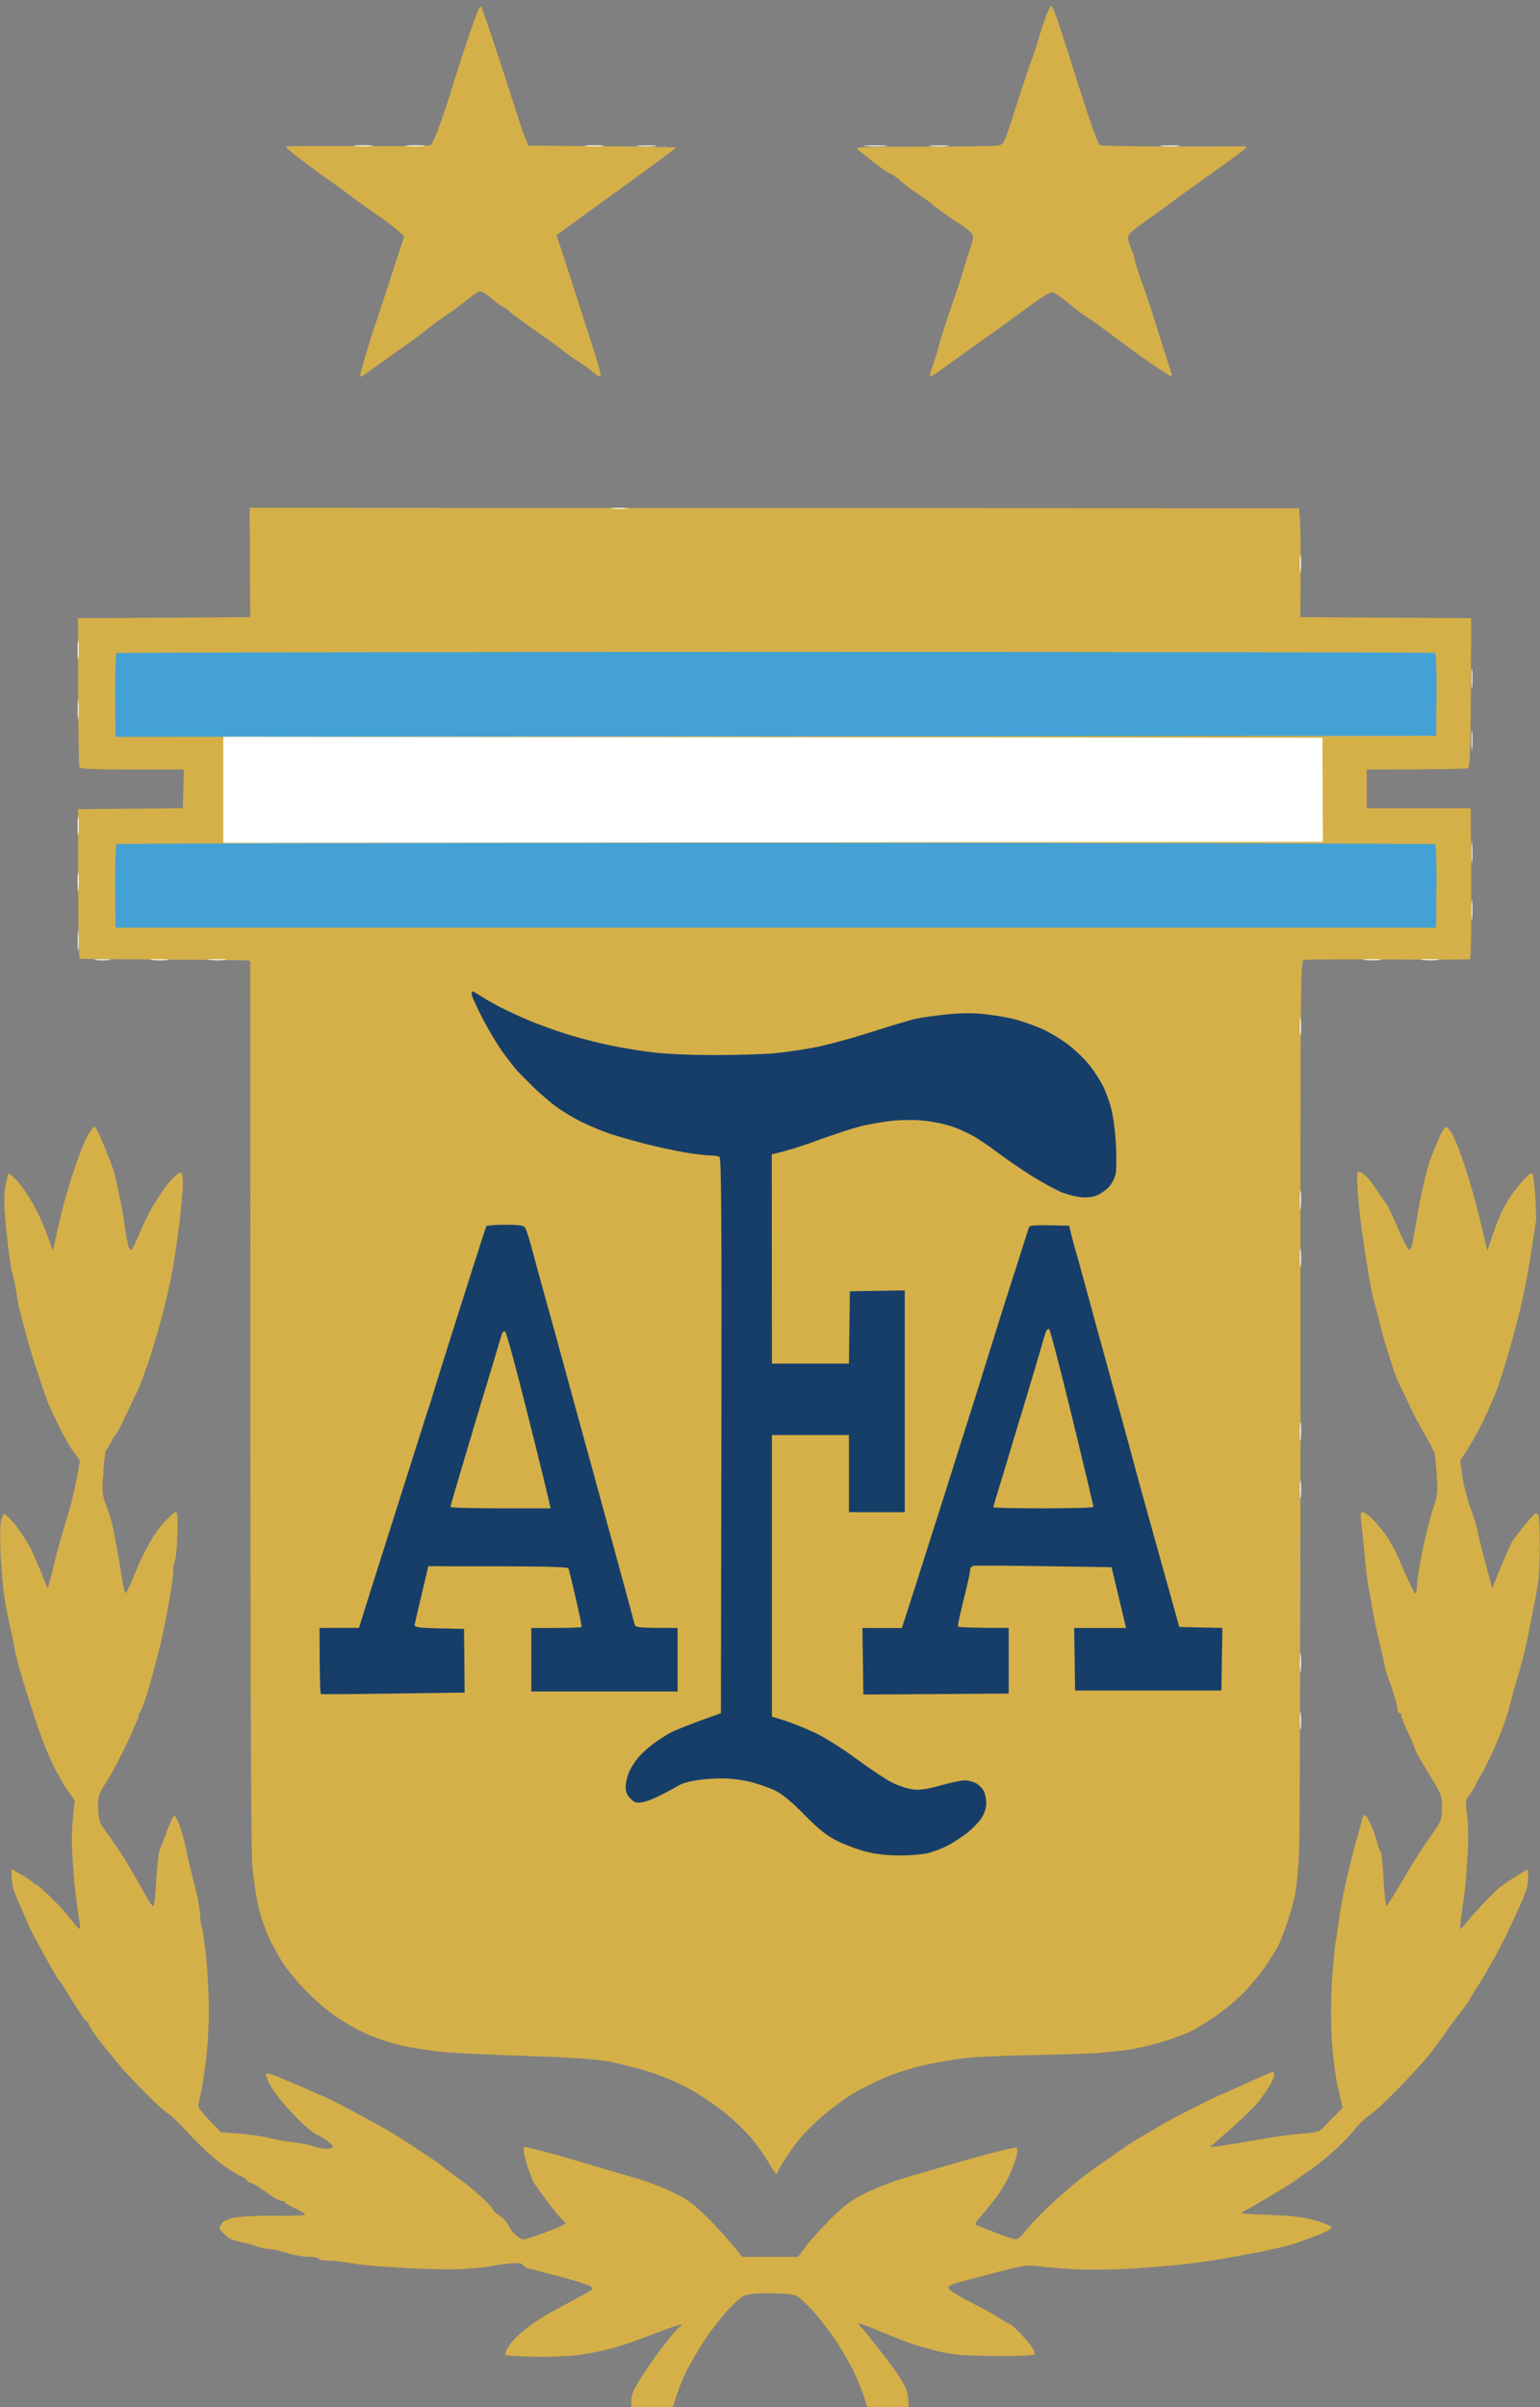
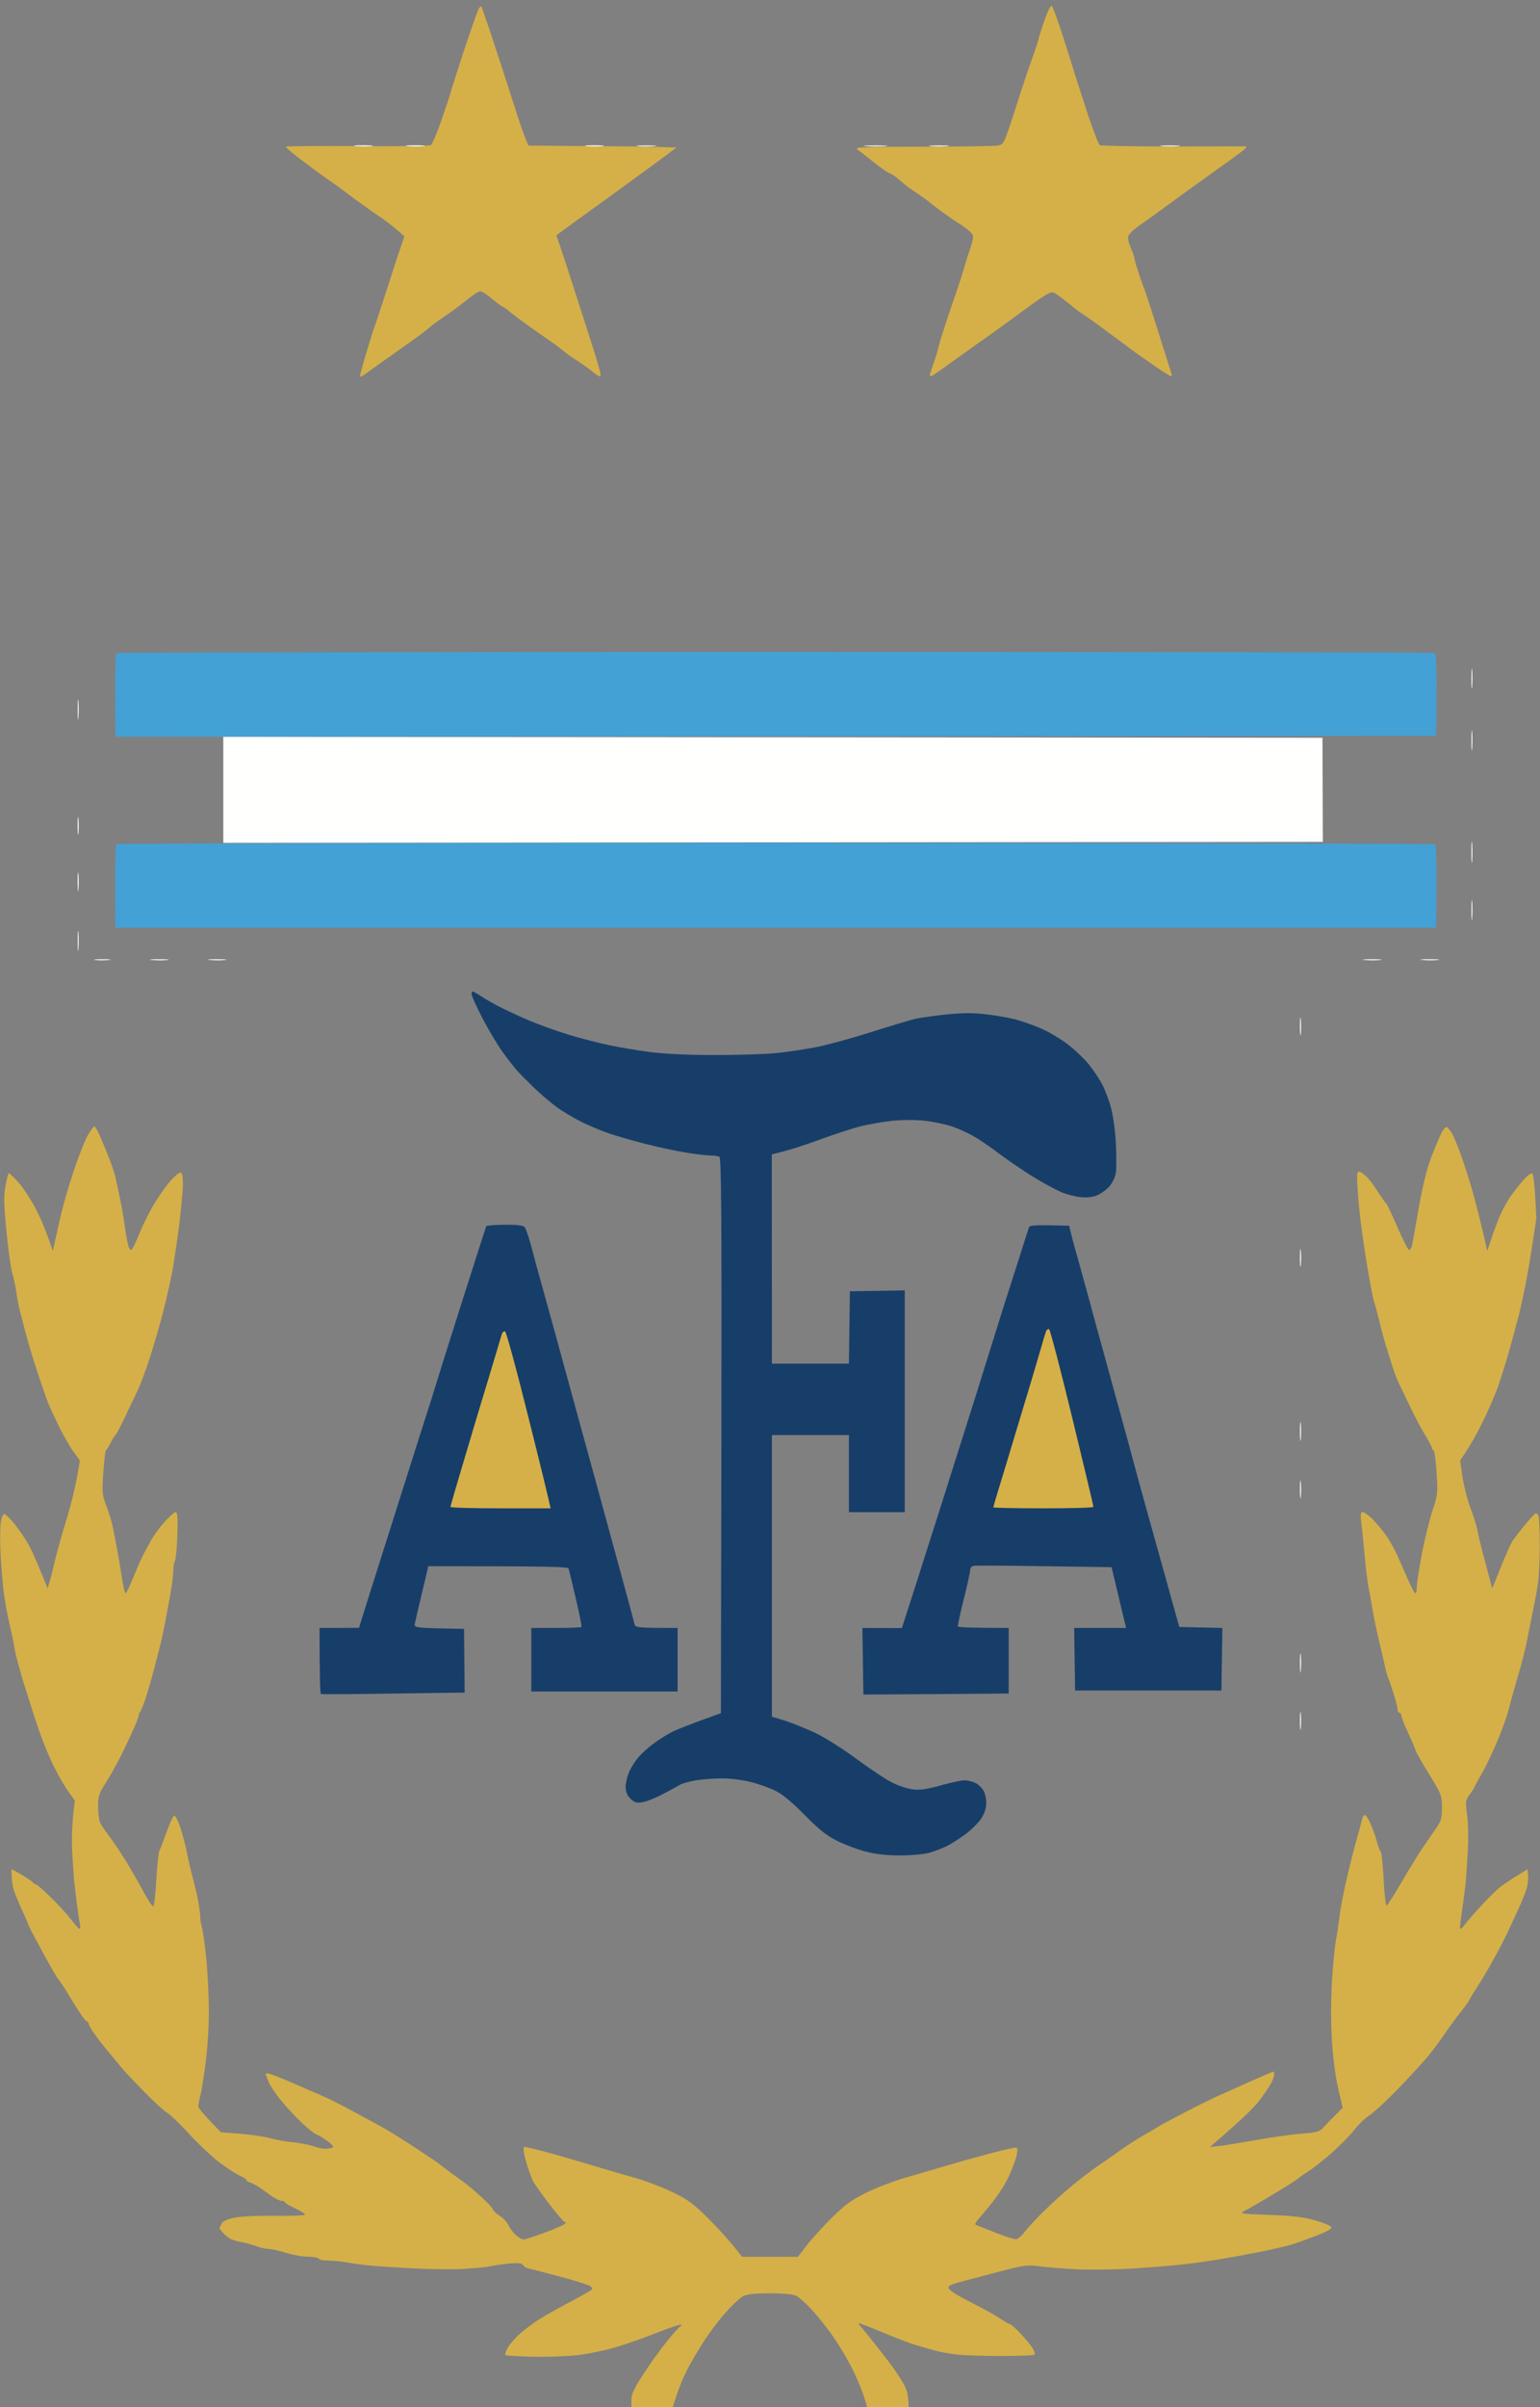
<svg xmlns="http://www.w3.org/2000/svg" viewBox="0 0 128 200" width="128px" height="200px" aria-hidden="true">
  <rect x="0" y="0" width="128" height="200" fill="#808080" stroke="none" />
  <defs>
    <linearGradient class="cerosgradient" data-cerosgradient="true" id="CerosGradient_id90b3a9ff6" gradientUnits="userSpaceOnUse" x1="50%" y1="100%" x2="50%" y2="0%">
      <stop offset="0%" stop-color="#d1d1d1" />
      <stop offset="100%" stop-color="#d1d1d1" />
    </linearGradient>
    <linearGradient />
  </defs>
  <style>
		tspan { white-space:pre }
		.shp0-61fac16ff8cb1{ fill: #d5b048 } 
		.shp1-61fac16ff8cb1{ fill: #fffffe } 
		.shp2-61fac16ff8cb1{ fill: #43a1d5 } 
		.shp3-61fac16ff8cb1{ fill: #173e69 } 
	</style>
  <g>
    <path class="shp0-61fac16ff8cb1" d="M39.75 0.82C39.65 1.03 39.32 1.96 39.01 2.88C38.69 3.81 38.25 5.14 38.03 5.85C37.8 6.55 37.54 7.38 37.46 7.69C37.37 8 37.01 9.08 36.65 10.1C36.3 11.11 35.92 11.99 35.8 12.06C35.69 12.13 32.96 12.17 29.73 12.14C26.51 12.12 23.82 12.14 23.77 12.18C23.71 12.22 24.3 12.73 25.07 13.31C25.85 13.9 26.84 14.62 27.27 14.92C27.71 15.22 28.18 15.55 28.31 15.66C28.45 15.77 29.06 16.22 29.68 16.68C30.3 17.13 31.16 17.74 31.6 18.03C32.04 18.33 32.67 18.81 33 19.1L33.61 19.63C33.14 21 32.62 22.58 32.16 24.04C31.69 25.49 31.25 26.83 31.18 27C31.1 27.18 30.79 28.17 30.48 29.21C30.17 30.24 29.92 31.16 29.92 31.25C29.92 31.34 30.15 31.24 30.44 31.02C30.73 30.81 31.4 30.32 31.95 29.94C32.49 29.56 33.5 28.84 34.19 28.35C34.88 27.86 35.55 27.35 35.68 27.22C35.81 27.09 36.39 26.67 36.96 26.28C37.53 25.9 38.38 25.27 38.84 24.89C39.3 24.51 39.79 24.2 39.92 24.2C40.05 24.2 40.47 24.46 40.84 24.78C41.21 25.1 41.66 25.43 41.84 25.52C42.02 25.61 42.2 25.73 42.24 25.79C42.28 25.84 42.72 26.18 43.2 26.54C43.68 26.9 44.62 27.57 45.28 28.02C45.94 28.47 46.62 28.97 46.8 29.13C46.98 29.3 47.44 29.63 47.84 29.88C48.24 30.13 48.87 30.57 49.24 30.87C49.79 31.31 49.92 31.36 49.92 31.13C49.92 30.98 49.56 29.73 49.12 28.37C48.68 27 47.96 24.76 47.52 23.4C47.08 22.03 46.61 20.61 46.48 20.23L46.24 19.55C47.54 18.6 49.4 17.25 51.2 15.95C53 14.64 54.87 13.28 55.35 12.92L56.22 12.26C55.12 12.2 52.35 12.16 49.37 12.14L43.93 12.1C43.63 11.48 43.24 10.36 42.88 9.21C42.52 8.07 41.75 5.69 41.17 3.93C40.59 2.16 40.07 0.66 40.02 0.57C39.96 0.49 39.84 0.6 39.75 0.82ZM86.83 1.64C86.6 2.28 86.37 3.02 86.31 3.29C86.24 3.55 85.99 4.31 85.75 4.97C85.51 5.63 84.89 7.48 84.38 9.09C83.46 11.93 83.43 12 82.96 12.09C82.7 12.14 79.89 12.18 76.72 12.19C71.58 12.19 70.99 12.22 71.28 12.43C71.46 12.56 71.71 12.76 71.84 12.86C71.98 12.97 72.48 13.37 72.96 13.74C73.45 14.11 73.91 14.42 74 14.43C74.09 14.43 74.41 14.65 74.72 14.92C75.03 15.18 75.35 15.45 75.44 15.52C75.53 15.58 75.96 15.88 76.4 16.18C76.84 16.48 77.24 16.77 77.28 16.82C77.32 16.87 77.76 17.2 78.24 17.56C78.72 17.91 79.37 18.36 79.68 18.55C79.99 18.74 80.4 19.04 80.6 19.22C80.92 19.52 80.94 19.62 80.79 20.15C80.7 20.48 80.58 20.86 80.53 20.99C80.47 21.13 80.3 21.67 80.15 22.2C80 22.72 79.76 23.48 79.62 23.88C79.48 24.27 79.08 25.46 78.72 26.52C78.37 27.58 78.05 28.63 78 28.85C77.96 29.07 77.78 29.66 77.6 30.17C77.42 30.68 77.28 31.13 77.28 31.17C77.28 31.21 77.33 31.25 77.4 31.25C77.47 31.25 78.31 30.67 79.28 29.96C80.25 29.26 81.4 28.44 81.84 28.13C82.28 27.83 83.68 26.82 84.96 25.88C86.9 24.45 87.33 24.19 87.6 24.32C87.78 24.41 88.24 24.74 88.64 25.06C89.04 25.38 89.43 25.7 89.52 25.77C89.61 25.84 89.9 26.04 90.16 26.21C90.42 26.38 91.08 26.84 91.61 27.24C92.14 27.64 92.78 28.11 93.03 28.29C93.28 28.46 93.67 28.76 93.9 28.94C94.13 29.12 94.97 29.72 95.76 30.26C96.55 30.81 97.25 31.26 97.32 31.25C97.39 31.25 97.41 31.16 97.37 31.05C97.33 30.94 96.86 29.44 96.32 27.72C95.78 26.01 95.27 24.42 95.18 24.2C95.09 23.98 94.87 23.37 94.69 22.84C94.51 22.31 94.35 21.77 94.33 21.63C94.31 21.5 94.24 21.25 94.18 21.07C94.11 20.9 93.99 20.59 93.91 20.39C93.83 20.19 93.76 19.89 93.76 19.71C93.76 19.5 94.12 19.14 94.84 18.64C95.43 18.23 96.51 17.45 97.23 16.92C97.95 16.38 99.45 15.3 100.57 14.5C101.69 13.71 102.86 12.86 103.18 12.61C103.65 12.25 103.7 12.17 103.44 12.16C103.26 12.16 100.53 12.16 97.36 12.17C94.19 12.17 91.51 12.12 91.41 12.06C91.31 11.99 90.87 10.86 90.43 9.54C89.99 8.21 89.17 5.64 88.6 3.81C88.03 1.98 87.49 0.48 87.4 0.48C87.31 0.48 87.05 1 86.83 1.64Z" />
    <path class="shp1-61fac16ff8cb1" d="M29.6 12.14C30 12.17 30.57 12.17 30.88 12.14C31.19 12.1 30.86 12.07 30.16 12.07C29.46 12.07 29.2 12.1 29.6 12.14ZM33.92 12.14C34.32 12.17 34.89 12.17 35.2 12.14C35.51 12.1 35.18 12.07 34.48 12.07C33.78 12.07 33.52 12.1 33.92 12.14ZM48.8 12.14C49.2 12.17 49.77 12.17 50.08 12.14C50.39 12.1 50.06 12.07 49.36 12.07C48.66 12.07 48.4 12.1 48.8 12.14ZM53.04 12.14C53.39 12.17 54 12.17 54.4 12.14C54.8 12.1 54.51 12.08 53.76 12.08C53.01 12.08 52.69 12.1 53.04 12.14ZM72 12.14C72.48 12.17 73.2 12.17 73.6 12.14C74 12.1 73.6 12.08 72.72 12.08C71.84 12.08 71.52 12.11 72 12.14ZM77.36 12.14C77.71 12.17 78.32 12.17 78.72 12.14C79.12 12.1 78.83 12.08 78.08 12.08C77.33 12.08 77.01 12.1 77.36 12.14ZM96.56 12.14C96.91 12.17 97.52 12.17 97.92 12.14C98.32 12.1 98.03 12.08 97.28 12.08C96.53 12.08 96.21 12.1 96.56 12.14Z" />
-     <path class="shp0-61fac16ff8cb1" d="M20.78 46.74L20.8 51.28L6.48 51.36C6.49 60.8 6.54 63.63 6.61 63.74C6.69 63.89 7.74 63.94 11 63.94L15.28 63.94L15.2 67.15L6.49 67.23C6.48 77.46 6.54 79.65 6.64 79.67C6.73 79.68 9.57 79.7 12.96 79.72C16.35 79.74 19.5 79.77 19.96 79.78L20.8 79.81C20.8 142.07 20.85 153.66 20.98 155.09C21.08 156.21 21.33 157.82 21.54 158.65C21.75 159.49 22.2 160.72 22.54 161.38C22.88 162.04 23.35 162.87 23.59 163.22C23.82 163.57 24.5 164.4 25.09 165.05C25.68 165.7 26.74 166.67 27.44 167.2C28.14 167.73 29.37 168.47 30.16 168.85C31.03 169.27 32.29 169.7 33.36 169.95C34.33 170.17 36.02 170.43 37.12 170.52C38.22 170.6 41.32 170.74 44 170.83C47.48 170.94 49.36 171.07 50.56 171.28C51.48 171.45 53.07 171.85 54.08 172.18C55.12 172.51 56.56 173.13 57.39 173.6C58.21 174.06 59.46 174.91 60.18 175.48C60.9 176.05 61.92 177.03 62.44 177.64C62.96 178.26 63.61 179.18 63.89 179.69C64.17 180.19 64.45 180.61 64.52 180.61C64.59 180.61 64.64 180.54 64.64 180.45C64.64 180.36 65.06 179.66 65.58 178.89C66.18 177.98 67.02 177.02 67.94 176.19C68.72 175.48 70.01 174.5 70.8 174.01C71.59 173.53 73 172.83 73.92 172.47C74.84 172.11 76.32 171.67 77.2 171.5C78.08 171.32 79.41 171.1 80.16 171C80.91 170.91 83.39 170.8 85.68 170.75C87.97 170.71 90.42 170.63 91.12 170.59C91.82 170.54 93.08 170.4 93.92 170.28C94.76 170.15 96.12 169.82 96.96 169.54C97.8 169.26 98.73 168.91 99.04 168.75C99.35 168.59 100.18 168.09 100.88 167.62C101.58 167.16 102.67 166.26 103.29 165.64C103.91 165.01 104.79 163.96 105.23 163.3C105.67 162.64 106.14 161.88 106.27 161.62C106.4 161.35 106.73 160.49 107.01 159.7C107.28 158.9 107.58 157.78 107.68 157.21C107.78 156.64 107.92 155.12 107.98 153.85C108.04 152.57 108.09 135.39 108.09 115.67C108.08 79.95 108.08 79.82 108.4 79.75C108.58 79.71 111.71 79.7 115.36 79.72C119.01 79.74 122.07 79.73 122.16 79.7C122.26 79.66 122.31 77.45 122.28 73.4L122.24 67.15L113.6 67.15L113.6 63.94C119.99 63.94 121.93 63.88 122.03 63.82C122.17 63.73 122.23 62.1 122.25 57.53L122.28 51.36L108.08 51.28C108.12 45.75 108.1 43.72 108.05 43.19L107.97 42.23L20.75 42.19L20.78 46.74Z" />
-     <path class="shp1-61fac16ff8cb1" d="M50.88 42.26C51.19 42.3 51.73 42.3 52.08 42.26C52.43 42.23 52.18 42.2 51.52 42.2C50.86 42.2 50.57 42.23 50.88 42.26ZM108.05 46.79C108.05 47.46 108.08 47.74 108.12 47.44C108.15 47.13 108.15 46.59 108.12 46.23C108.08 45.88 108.05 46.13 108.05 46.79ZM6.45 54.09C6.46 54.79 6.48 55.04 6.52 54.65C6.55 54.25 6.55 53.67 6.52 53.37C6.48 53.06 6.45 53.38 6.45 54.09Z" />
    <path class="shp2-61fac16ff8cb1" d="M9.68 54.27C9.61 54.33 9.56 55.92 9.57 57.8L9.6 61.22L119.37 61.14C119.43 55.13 119.39 54.31 119.24 54.25C119.13 54.2 94.46 54.17 64.43 54.17C34.39 54.17 9.75 54.21 9.68 54.27Z" />
    <path class="shp1-61fac16ff8cb1" d="M122.3 56.41C122.3 57.16 122.32 57.45 122.36 57.05C122.39 56.65 122.39 56.04 122.36 55.69C122.32 55.34 122.3 55.66 122.3 56.41ZM6.46 58.97C6.46 59.72 6.48 60.01 6.52 59.62C6.55 59.22 6.55 58.61 6.52 58.25C6.48 57.9 6.46 58.23 6.46 58.97ZM122.3 61.54C122.3 62.29 122.32 62.58 122.36 62.18C122.39 61.78 122.39 61.17 122.36 60.82C122.32 60.46 122.3 60.79 122.3 61.54ZM18.56 65.62L18.56 70.03L109.95 69.95L109.92 61.3L18.56 61.22L18.56 65.62ZM6.45 68.59C6.45 69.25 6.48 69.54 6.52 69.23C6.55 68.92 6.55 68.38 6.52 68.03C6.48 67.68 6.45 67.93 6.45 68.59ZM122.3 70.75C122.3 71.55 122.32 71.91 122.36 71.55C122.39 71.2 122.39 70.55 122.36 70.11C122.32 69.67 122.3 69.96 122.3 70.75Z" />
    <path class="shp2-61fac16ff8cb1" d="M9.68 70.14C9.61 70.2 9.56 71.78 9.57 73.66L9.6 77.08L119.36 77.08C119.43 71.55 119.38 70.23 119.28 70.15C119.19 70.09 94.53 70.04 64.47 70.03C34.41 70.03 9.75 70.08 9.68 70.14Z" />
    <path class="shp1-61fac16ff8cb1" d="M6.45 73.32C6.46 74.02 6.48 74.27 6.52 73.88C6.55 73.48 6.55 72.9 6.52 72.6C6.48 72.29 6.45 72.61 6.45 73.32ZM122.3 75.64C122.3 76.39 122.32 76.68 122.36 76.28C122.39 75.89 122.39 75.27 122.36 74.92C122.32 74.57 122.3 74.89 122.3 75.64ZM6.46 78.21C6.46 78.95 6.48 79.24 6.52 78.85C6.55 78.45 6.55 77.84 6.52 77.48C6.48 77.13 6.46 77.46 6.46 78.21ZM7.92 79.76C8.18 79.8 8.69 79.8 9.04 79.76C9.39 79.73 9.18 79.7 8.56 79.7C7.94 79.7 7.66 79.73 7.92 79.76ZM12.64 79.76C13.04 79.8 13.61 79.8 13.92 79.76C14.23 79.73 13.9 79.7 13.2 79.7C12.5 79.7 12.24 79.73 12.64 79.76ZM17.44 79.76C17.84 79.8 18.41 79.8 18.72 79.76C19.03 79.73 18.7 79.7 18 79.7C17.3 79.7 17.04 79.73 17.44 79.76ZM113.44 79.76C113.84 79.8 114.41 79.8 114.72 79.76C115.03 79.73 114.7 79.7 114 79.7C113.3 79.7 113.04 79.73 113.44 79.76ZM118.24 79.76C118.64 79.8 119.21 79.8 119.52 79.76C119.83 79.73 119.5 79.7 118.8 79.7C118.1 79.7 117.84 79.73 118.24 79.76Z" />
    <path class="shp3-61fac16ff8cb1" d="M39.2 82.61C39.2 82.74 39.6 83.63 40.09 84.58C40.58 85.52 41.32 86.77 41.73 87.34C42.14 87.91 42.69 88.62 42.95 88.92C43.22 89.22 43.86 89.87 44.37 90.36C44.89 90.86 45.72 91.57 46.21 91.94C46.71 92.31 47.66 92.88 48.32 93.21C48.98 93.53 50.02 93.97 50.64 94.18C51.26 94.39 52.59 94.77 53.6 95.03C54.61 95.29 56.09 95.61 56.88 95.74C57.67 95.88 58.61 95.99 58.96 96C59.31 96 59.69 96.05 59.8 96.12C59.95 96.21 59.99 101.16 59.96 119.29L59.92 142.34C57.32 143.27 56.24 143.7 55.84 143.91C55.44 144.11 54.76 144.54 54.32 144.87C53.88 145.19 53.31 145.71 53.06 146.01C52.8 146.31 52.46 146.84 52.3 147.2C52.14 147.55 52.01 148.11 52 148.44C52 148.87 52.11 149.15 52.4 149.44C52.73 149.77 52.9 149.82 53.4 149.74C53.73 149.69 54.5 149.38 55.1 149.06C55.71 148.74 56.36 148.39 56.54 148.28C56.73 148.17 57.31 148.01 57.84 147.92C58.37 147.83 59.34 147.76 60 147.76C60.66 147.75 61.74 147.89 62.4 148.06C63.06 148.22 64 148.56 64.48 148.8C65.06 149.09 65.88 149.78 66.88 150.8C68.04 151.98 68.67 152.49 69.56 152.94C70.2 153.26 71.28 153.67 71.96 153.84C72.79 154.06 73.73 154.16 74.8 154.16C75.68 154.16 76.76 154.07 77.2 153.95C77.64 153.83 78.32 153.57 78.72 153.37C79.12 153.16 79.8 152.73 80.24 152.4C80.68 152.08 81.24 151.53 81.49 151.19C81.78 150.78 81.95 150.33 81.97 149.9C81.99 149.54 81.89 149.05 81.76 148.8C81.63 148.56 81.32 148.26 81.08 148.14C80.84 148.02 80.42 147.92 80.16 147.92C79.9 147.92 79.01 148.11 78.2 148.34C77.13 148.64 76.5 148.74 75.92 148.68C75.48 148.63 74.69 148.38 74.16 148.11C73.63 147.85 72.3 146.96 71.2 146.15C70.08 145.32 68.57 144.36 67.76 143.98C66.97 143.61 65.83 143.15 65.24 142.96L64.16 142.63L64.16 119.23L70.56 119.23L70.56 125.64L75.2 125.64L75.2 107.21L70.64 107.29L70.56 113.3L64.16 113.3L64.15 95.91C65.58 95.58 66.95 95.12 68.12 94.69C69.29 94.26 70.8 93.77 71.48 93.59C72.16 93.42 73.37 93.21 74.16 93.12C75.02 93.04 76.12 93.03 76.88 93.12C77.58 93.2 78.59 93.41 79.12 93.59C79.65 93.77 80.44 94.13 80.88 94.38C81.32 94.62 82.26 95.26 82.96 95.79C83.66 96.32 84.92 97.18 85.76 97.71C86.6 98.23 87.68 98.82 88.16 99.03C88.64 99.23 89.4 99.43 89.84 99.47C90.34 99.52 90.85 99.46 91.2 99.31C91.51 99.18 91.96 98.85 92.2 98.58C92.44 98.3 92.69 97.81 92.74 97.48C92.8 97.15 92.8 96.05 92.75 95.03C92.7 94.02 92.52 92.68 92.35 92.07C92.19 91.45 91.86 90.58 91.63 90.14C91.41 89.7 90.91 88.95 90.52 88.46C90.14 87.98 89.32 87.2 88.71 86.74C88.1 86.28 87.1 85.69 86.48 85.43C85.86 85.17 84.93 84.84 84.4 84.7C83.87 84.56 82.79 84.37 82 84.28C80.95 84.15 80.06 84.15 78.72 84.28C77.71 84.38 76.48 84.56 76 84.67C75.52 84.79 73.86 85.29 72.32 85.78C70.78 86.27 68.76 86.82 67.84 87C66.92 87.18 65.4 87.41 64.48 87.5C63.56 87.59 61.27 87.66 59.4 87.66C57.32 87.66 55.27 87.57 54.12 87.42C53.09 87.29 51.52 87.03 50.64 86.84C49.76 86.66 48.21 86.26 47.2 85.95C46.19 85.64 44.6 85.07 43.68 84.66C42.76 84.26 41.6 83.71 41.12 83.44C40.64 83.18 40.04 82.82 39.8 82.66C39.56 82.5 39.32 82.37 39.28 82.37C39.24 82.37 39.2 82.48 39.2 82.61Z" />
    <path class="shp1-61fac16ff8cb1" d="M108.05 85.26C108.05 85.92 108.08 86.21 108.12 85.9C108.15 85.59 108.15 85.05 108.12 84.7C108.08 84.34 108.05 84.6 108.05 85.26Z" />
    <path class="shp0-61fac16ff8cb1" d="M7.33 94.27C7.1 94.65 6.57 95.96 6.16 97.2C5.74 98.43 5.27 100.05 5.1 100.8C4.92 101.55 4.7 102.56 4.59 103.04L4.39 103.93C3.81 102.19 3.31 101.06 2.9 100.3C2.49 99.54 1.85 98.58 1.48 98.18C1.11 97.77 0.76 97.45 0.72 97.48C0.68 97.5 0.56 97.98 0.45 98.56C0.3 99.4 0.32 100.12 0.54 102.32C0.68 103.82 0.9 105.37 1.02 105.77C1.14 106.17 1.29 106.89 1.36 107.37C1.42 107.86 1.58 108.65 1.71 109.13C1.83 109.62 2.07 110.52 2.24 111.14C2.4 111.75 2.82 113.13 3.17 114.18C3.52 115.24 3.9 116.32 4.01 116.59C4.11 116.85 4.52 117.72 4.9 118.51C5.29 119.3 5.84 120.26 6.12 120.64L6.64 121.34C6.33 123.37 5.92 124.97 5.54 126.2C5.16 127.44 4.72 128.99 4.57 129.65C4.42 130.31 4.22 131.1 4.13 131.41L3.96 131.97C3.16 129.98 2.72 129 2.47 128.51C2.21 128.02 1.68 127.21 1.28 126.71C0.88 126.21 0.47 125.8 0.36 125.8C0.24 125.8 0.12 126.11 0.06 126.56C0 126.98 0 128.15 0.05 129.17C0.11 130.18 0.22 131.59 0.31 132.29C0.4 133 0.62 134.22 0.81 135.02C1 135.81 1.18 136.71 1.22 137.02C1.26 137.33 1.58 138.55 1.94 139.74C2.31 140.93 2.88 142.72 3.22 143.71C3.56 144.7 4.14 146.11 4.51 146.83C4.87 147.56 5.41 148.48 5.7 148.88L6.22 149.6C5.97 151.46 5.95 152.83 6 153.85C6.06 154.86 6.13 156.01 6.18 156.41C6.22 156.81 6.33 157.67 6.41 158.33C6.5 158.99 6.6 159.7 6.65 159.9C6.69 160.09 6.67 160.25 6.6 160.25C6.53 160.25 6.23 159.91 5.92 159.5C5.61 159.09 4.86 158.26 4.24 157.66C3.62 157.06 3.07 156.57 3 156.57C2.93 156.57 2.79 156.48 2.68 156.36C2.57 156.25 2.14 155.96 1.72 155.72L0.96 155.29C0.95 156.22 1.05 156.78 1.18 157.13C1.3 157.48 1.62 158.26 1.9 158.85C2.17 159.45 2.4 159.97 2.4 160.02C2.4 160.06 2.92 161.05 3.56 162.22C4.19 163.39 4.79 164.42 4.89 164.5C4.99 164.59 5.51 165.4 6.05 166.31C6.6 167.21 7.11 167.95 7.2 167.95C7.29 167.95 7.36 168.04 7.37 168.15C7.37 168.26 7.64 168.71 7.97 169.15C8.29 169.59 8.83 170.27 9.17 170.67C9.5 171.07 9.92 171.57 10.1 171.79C10.28 172.02 11.12 172.91 11.97 173.78C12.82 174.65 13.7 175.45 13.92 175.56C14.14 175.68 14.97 176.47 15.76 177.34C16.55 178.2 17.7 179.27 18.32 179.73C18.94 180.19 19.68 180.66 19.97 180.78C20.26 180.91 20.49 181.06 20.49 181.13C20.48 181.2 20.61 181.29 20.76 181.33C20.91 181.38 21.18 181.51 21.36 181.61C21.54 181.72 22 182.05 22.4 182.34C22.8 182.63 23.25 182.86 23.4 182.86C23.55 182.85 23.68 182.91 23.68 182.97C23.67 183.04 24.07 183.27 24.55 183.49C25.03 183.71 25.39 183.95 25.35 184.01C25.31 184.08 24.18 184.12 22.84 184.1C21.42 184.08 20.02 184.15 19.48 184.26C18.85 184.4 18.51 184.55 18.4 184.78C18.31 184.95 18.24 185.11 18.24 185.14C18.23 185.16 18.36 185.32 18.52 185.5C18.67 185.67 18.95 185.9 19.12 186C19.3 186.1 19.73 186.23 20.08 186.29C20.43 186.35 20.99 186.51 21.32 186.63C21.65 186.76 22.12 186.86 22.36 186.86C22.6 186.86 23.25 187.01 23.8 187.18C24.35 187.36 25.16 187.5 25.6 187.5C26.04 187.5 26.44 187.57 26.48 187.66C26.52 187.75 26.87 187.82 27.24 187.82C27.61 187.82 28.32 187.89 28.8 187.97C29.28 188.06 30.08 188.17 30.56 188.22C31.04 188.27 32.74 188.38 34.32 188.47C35.9 188.55 37.85 188.57 38.64 188.51C39.43 188.45 40.15 188.39 40.24 188.38C40.33 188.37 40.65 188.31 40.96 188.25C41.27 188.19 41.93 188.1 42.44 188.06C43.11 188 43.39 188.04 43.48 188.2C43.55 188.32 43.78 188.45 44 188.5C44.22 188.54 45.41 188.85 46.64 189.18C47.87 189.51 48.97 189.86 49.09 189.96C49.2 190.06 49.24 190.19 49.17 190.25C49.1 190.31 48.72 190.53 48.32 190.75C47.92 190.97 47.13 191.4 46.56 191.7C45.99 192 45.2 192.46 44.8 192.71C44.4 192.96 43.73 193.46 43.31 193.82C42.88 194.18 42.4 194.72 42.22 195.03C42.05 195.34 41.95 195.63 42.01 195.67C42.06 195.72 43.09 195.78 44.29 195.81C45.5 195.84 47.2 195.77 48.08 195.67C48.96 195.56 50.36 195.27 51.2 195.02C52.04 194.77 53.6 194.21 54.67 193.79C55.75 193.37 56.63 193.08 56.63 193.15C56.64 193.22 56.58 193.29 56.52 193.31C56.45 193.33 55.95 193.89 55.42 194.55C54.88 195.21 54 196.44 53.46 197.28C52.7 198.45 52.48 198.93 52.48 199.4L52.48 200L55.92 200C56.35 198.57 56.75 197.62 57.08 196.96C57.42 196.29 58.1 195.14 58.59 194.39C59.09 193.64 59.91 192.57 60.43 192.01C60.94 191.44 61.56 190.88 61.8 190.76C62.09 190.62 62.83 190.54 64 190.54C65.17 190.54 65.91 190.62 66.2 190.76C66.44 190.88 67.06 191.44 67.57 192.01C68.08 192.57 68.92 193.64 69.42 194.39C69.93 195.14 70.64 196.37 70.99 197.12C71.34 197.86 71.73 198.82 71.85 199.24L72.08 200L75.52 200C75.52 199.13 75.39 198.61 75.22 198.28C75.06 197.95 74.64 197.29 74.3 196.81C73.96 196.34 73.27 195.44 72.77 194.81C72.27 194.18 71.75 193.54 71.61 193.39C71.47 193.24 71.36 193.07 71.36 193.03C71.36 192.98 72.24 193.32 73.32 193.77C74.4 194.23 75.64 194.7 76.08 194.83C76.52 194.96 77.24 195.16 77.68 195.29C78.12 195.41 78.95 195.57 79.52 195.63C80.09 195.7 81.76 195.75 83.23 195.75C84.69 195.75 85.94 195.7 85.99 195.63C86.04 195.57 85.96 195.31 85.81 195.07C85.66 194.83 85.21 194.29 84.81 193.87C84.41 193.45 84.03 193.11 83.96 193.11C83.89 193.11 83.5 192.88 83.08 192.61C82.66 192.33 81.67 191.78 80.88 191.39C80.09 190.99 79.28 190.53 79.08 190.36C78.81 190.14 78.77 190.03 78.92 189.92C79.03 189.83 79.41 189.7 79.76 189.61C80.11 189.52 80.83 189.33 81.36 189.19C81.89 189.04 83 188.75 83.84 188.54C85.14 188.21 85.51 188.17 86.4 188.3C86.97 188.38 88.38 188.49 89.52 188.55C90.66 188.6 92.75 188.57 94.16 188.48C95.57 188.39 97.4 188.24 98.24 188.15C99.08 188.06 100.44 187.87 101.28 187.73C102.12 187.59 103.66 187.31 104.72 187.1C105.78 186.89 106.96 186.61 107.36 186.49C107.76 186.37 108.67 186.04 109.4 185.76C110.21 185.45 110.7 185.18 110.67 185.06C110.64 184.95 110.04 184.69 109.35 184.49C108.37 184.21 107.5 184.1 105.52 184.03C103.02 183.93 102.97 183.92 103.48 183.67C103.77 183.53 104.85 182.91 105.87 182.29C106.9 181.67 107.81 181.09 107.91 181C108 180.9 108.39 180.63 108.76 180.4C109.13 180.16 110 179.48 110.68 178.88C111.36 178.28 112.21 177.42 112.56 176.97C112.91 176.52 113.49 175.96 113.84 175.74C114.19 175.51 115.2 174.58 116.08 173.68C116.96 172.77 118.05 171.6 118.5 171.07C118.95 170.54 119.55 169.75 119.85 169.31C120.15 168.87 120.66 168.15 120.99 167.71C121.33 167.27 121.69 166.8 121.8 166.67C121.9 166.53 122.07 166.28 122.16 166.11C122.25 165.93 122.58 165.39 122.9 164.9C123.21 164.42 123.83 163.37 124.26 162.58C124.69 161.79 125.12 160.96 125.22 160.74C125.32 160.52 125.69 159.72 126.04 158.97C126.39 158.23 126.77 157.32 126.87 156.97C126.98 156.62 127.04 156.1 127.01 155.82L126.96 155.31C125.44 156.23 124.75 156.71 124.46 156.98C124.16 157.25 123.52 157.9 123.04 158.42C122.55 158.95 121.99 159.59 121.79 159.86C121.6 160.12 121.4 160.3 121.37 160.26C121.33 160.21 121.4 159.53 121.52 158.73C121.64 157.94 121.78 156.9 121.82 156.41C121.87 155.93 121.95 154.74 122 153.77C122.06 152.8 122.03 151.46 121.94 150.8C121.79 149.65 121.8 149.58 122.17 149.08C122.38 148.79 122.56 148.52 122.56 148.48C122.56 148.43 122.86 147.87 123.23 147.24C123.59 146.6 124.21 145.28 124.6 144.31C124.99 143.34 125.36 142.26 125.43 141.91C125.51 141.55 125.82 140.44 126.12 139.42C126.43 138.41 126.8 136.97 126.94 136.22C127.09 135.47 127.32 134.31 127.45 133.65C127.59 132.99 127.76 132.06 127.83 131.57C127.91 131.09 127.97 129.68 127.98 128.45C127.98 127.21 127.93 126.08 127.87 125.93C127.81 125.78 127.68 125.7 127.58 125.77C127.49 125.83 127.09 126.28 126.69 126.76C126.3 127.25 125.86 127.82 125.71 128.04C125.57 128.27 125.13 129.24 124.74 130.21L124.03 131.97C123.76 130.98 123.51 130.04 123.3 129.25C123.09 128.45 122.86 127.52 122.8 127.16C122.74 126.81 122.48 125.98 122.23 125.32C121.97 124.66 121.68 123.49 121.56 122.73L121.36 121.34C122.13 120.26 122.76 119.12 123.25 118.11C123.75 117.1 124.34 115.73 124.56 115.06C124.79 114.4 125.18 113.14 125.43 112.26C125.68 111.38 126.03 110.08 126.21 109.38C126.39 108.67 126.66 107.44 126.81 106.65C126.96 105.86 127.15 104.81 127.22 104.33C127.3 103.84 127.43 102.98 127.52 102.4C127.61 101.83 127.69 101.29 127.69 101.2C127.69 101.11 127.65 100.28 127.6 99.36C127.55 98.43 127.44 97.6 127.37 97.52C127.28 97.42 127 97.62 126.61 98.05C126.28 98.44 125.79 99.05 125.54 99.42C125.29 99.78 124.93 100.44 124.73 100.88C124.53 101.32 124.2 102.19 124 102.8L123.62 103.93C123.08 101.57 122.7 100.09 122.43 99.12C122.16 98.15 121.71 96.74 121.44 95.99C121.17 95.24 120.83 94.42 120.68 94.16C120.52 93.91 120.33 93.67 120.24 93.64C120.15 93.61 119.95 93.85 119.78 94.19C119.62 94.52 119.25 95.4 118.96 96.15C118.62 97.03 118.25 98.52 117.93 100.32C117.66 101.86 117.4 103.29 117.36 103.49C117.31 103.68 117.21 103.85 117.12 103.85C117.03 103.85 116.6 103 116.15 101.96C115.7 100.93 115.29 100.04 115.22 100C115.16 99.96 114.88 99.56 114.59 99.12C114.31 98.68 113.92 98.13 113.72 97.91C113.52 97.69 113.23 97.45 113.08 97.39C112.84 97.29 112.8 97.37 112.8 97.88C112.8 98.21 112.87 99.29 112.96 100.28C113.05 101.27 113.34 103.38 113.6 104.97C113.86 106.55 114.14 108.01 114.22 108.21C114.3 108.41 114.48 109.08 114.63 109.7C114.77 110.31 115.03 111.29 115.21 111.86C115.39 112.43 115.65 113.26 115.79 113.7C115.93 114.14 116.17 114.76 116.33 115.06C116.49 115.37 116.89 116.2 117.22 116.91C117.55 117.61 118.09 118.64 118.43 119.19C118.76 119.74 119.04 120.26 119.04 120.35C119.04 120.44 119.09 120.51 119.16 120.51C119.23 120.51 119.34 121.32 119.4 122.31C119.52 124.05 119.51 124.17 119.05 125.56C118.79 126.35 118.39 127.98 118.17 129.17C117.95 130.36 117.76 131.56 117.76 131.85C117.76 132.14 117.71 132.37 117.64 132.38C117.57 132.38 117.28 131.82 116.98 131.14C116.68 130.45 116.29 129.56 116.11 129.17C115.93 128.77 115.57 128.12 115.31 127.72C115.05 127.33 114.54 126.7 114.18 126.32C113.82 125.94 113.41 125.64 113.28 125.64C113.08 125.64 113.06 125.8 113.16 126.64C113.23 127.19 113.35 128.44 113.44 129.41C113.53 130.38 113.67 131.49 113.75 131.89C113.83 132.29 113.98 133.12 114.08 133.73C114.18 134.35 114.45 135.61 114.67 136.54C114.89 137.46 115.11 138.4 115.15 138.62C115.19 138.84 115.29 139.17 115.36 139.34C115.43 139.52 115.65 140.13 115.83 140.71C116.01 141.28 116.16 141.87 116.16 142.03C116.16 142.18 116.23 142.31 116.32 142.31C116.41 142.31 116.48 142.42 116.48 142.55C116.48 142.68 116.73 143.31 117.03 143.95C117.33 144.59 117.61 145.26 117.66 145.43C117.71 145.61 118.23 146.51 118.8 147.44C119.8 149.05 119.84 149.16 119.85 150.16C119.85 151.09 119.79 151.29 119.3 152C118.99 152.44 118.5 153.17 118.19 153.61C117.89 154.05 117.13 155.29 116.5 156.37C115.87 157.45 115.31 158.33 115.24 158.33C115.17 158.33 115.07 157.34 115 156.13C114.94 154.92 114.83 153.89 114.76 153.85C114.69 153.8 114.55 153.44 114.45 153.04C114.35 152.65 114.11 151.98 113.93 151.56C113.75 151.14 113.53 150.8 113.44 150.8C113.35 150.8 113.24 151 113.19 151.24C113.14 151.48 112.96 152.15 112.79 152.72C112.62 153.3 112.26 154.7 111.99 155.85C111.72 157 111.42 158.51 111.34 159.21C111.25 159.92 111.11 160.86 111.02 161.3C110.94 161.74 110.8 163.22 110.71 164.58C110.62 166.13 110.61 167.98 110.7 169.47C110.79 170.95 110.99 172.5 111.22 173.5L111.6 175.12C110.61 176.11 110.17 176.57 109.98 176.78C109.69 177.11 109.45 177.18 108.14 177.28C107.32 177.34 105.6 177.59 104.32 177.82C103.04 178.05 101.68 178.27 101.28 178.31L100.56 178.39C101.18 177.85 101.58 177.51 101.84 177.28C102.1 177.05 102.75 176.47 103.28 175.98C103.81 175.5 104.46 174.82 104.72 174.47C104.98 174.12 105.36 173.58 105.55 173.26C105.74 172.94 105.9 172.55 105.91 172.4C105.91 172.24 105.88 172.12 105.84 172.12C105.8 172.12 104.81 172.54 103.64 173.07C102.47 173.59 101.3 174.12 101.04 174.23C100.78 174.35 99.77 174.84 98.8 175.34C97.83 175.84 96.82 176.38 96.54 176.54C96.27 176.71 95.55 177.13 94.94 177.48C94.34 177.84 93.44 178.41 92.96 178.77C92.48 179.12 91.86 179.55 91.6 179.72C91.34 179.88 90.55 180.46 89.85 181C89.16 181.53 87.93 182.6 87.13 183.36C86.33 184.12 85.46 185.04 85.2 185.4C84.94 185.76 84.59 186.05 84.44 186.05C84.29 186.06 83.49 185.8 82.68 185.48C81.87 185.16 81.15 184.87 81.08 184.84C81.01 184.8 81.14 184.58 81.36 184.33C81.58 184.09 82.13 183.43 82.58 182.85C83.04 182.28 83.61 181.36 83.86 180.81C84.11 180.26 84.39 179.52 84.48 179.17C84.59 178.74 84.59 178.5 84.48 178.45C84.39 178.4 83.26 178.66 81.96 179.01C80.66 179.36 78.99 179.84 78.24 180.06C77.49 180.29 76.12 180.69 75.2 180.95C74.28 181.22 72.84 181.77 72 182.18C70.75 182.8 70.24 183.18 69.11 184.29C68.36 185.04 67.42 186.08 67.03 186.59L66.32 187.51L61.68 187.51C60.67 186.2 59.7 185.15 58.87 184.32C57.57 183.04 57.14 182.73 55.84 182.11C55 181.71 53.67 181.2 52.88 180.98C52.09 180.76 50.29 180.23 48.88 179.81C47.47 179.38 45.73 178.89 45 178.7C44.27 178.52 43.64 178.37 43.6 178.37C43.56 178.37 43.52 178.49 43.52 178.65C43.52 178.8 43.65 179.36 43.81 179.89C43.98 180.42 44.21 181.03 44.32 181.25C44.44 181.47 45.04 182.32 45.67 183.14C46.29 183.96 46.87 184.63 46.95 184.62C47.05 184.62 47.05 184.67 46.95 184.77C46.87 184.86 46.12 185.19 45.28 185.5C44.44 185.81 43.65 186.06 43.52 186.07C43.39 186.07 43.1 185.9 42.87 185.7C42.65 185.5 42.38 185.14 42.27 184.9C42.17 184.65 41.83 184.29 41.52 184.09C41.22 183.9 40.96 183.66 40.97 183.57C40.97 183.49 40.52 183 39.96 182.49C39.41 181.99 38.67 181.37 38.31 181.13C37.95 180.89 37.34 180.44 36.95 180.13C36.56 179.82 36.12 179.5 35.97 179.41C35.82 179.32 35.42 179.06 35.09 178.83C34.75 178.6 34.08 178.16 33.6 177.85C33.12 177.54 32.43 177.12 32.08 176.91C31.73 176.71 30.61 176.1 29.6 175.56C28.59 175.01 27.51 174.46 27.2 174.32C26.89 174.18 25.7 173.66 24.56 173.17C23.42 172.67 22.39 172.27 22.28 172.27C22.17 172.27 22.08 172.29 22.08 172.32C22.07 172.34 22.18 172.63 22.32 172.96C22.45 173.29 22.93 174.01 23.39 174.56C23.85 175.11 24.62 175.94 25.11 176.4C25.6 176.86 26.14 177.29 26.32 177.35C26.5 177.41 26.91 177.66 27.24 177.91C27.68 178.24 27.77 178.39 27.6 178.45C27.47 178.49 27.2 178.53 27 178.53C26.8 178.53 26.35 178.43 26 178.31C25.65 178.19 24.89 178.04 24.32 177.99C23.75 177.93 22.88 177.78 22.4 177.64C21.92 177.51 20.81 177.35 19.94 177.28L18.36 177.16C16.9 175.67 16.48 175.13 16.48 175C16.49 174.87 16.56 174.47 16.65 174.12C16.75 173.77 16.95 172.5 17.1 171.31C17.26 170.05 17.37 168.22 17.36 166.91C17.35 165.67 17.25 163.76 17.14 162.66C17.03 161.56 16.87 160.44 16.79 160.18C16.71 159.91 16.64 159.48 16.64 159.21C16.64 158.95 16.54 158.27 16.42 157.69C16.3 157.12 16.08 156.22 15.94 155.69C15.8 155.16 15.61 154.33 15.52 153.85C15.43 153.36 15.19 152.48 15 151.88C14.8 151.28 14.57 150.82 14.48 150.85C14.39 150.88 14.11 151.48 13.86 152.18C13.61 152.87 13.34 153.59 13.25 153.77C13.17 153.94 13.06 155.04 12.99 156.21C12.93 157.38 12.82 158.36 12.74 158.38C12.66 158.4 12.34 157.93 12.02 157.34C11.7 156.74 11.08 155.66 10.65 154.93C10.21 154.2 9.56 153.21 9.19 152.72C8.83 152.24 8.45 151.68 8.34 151.48C8.24 151.28 8.16 150.67 8.15 150.12C8.15 149.19 8.21 149.03 8.92 147.92C9.34 147.26 10.1 145.83 10.6 144.75C11.11 143.67 11.52 142.7 11.52 142.59C11.51 142.48 11.57 142.33 11.64 142.25C11.7 142.17 11.89 141.74 12.04 141.29C12.2 140.83 12.55 139.64 12.82 138.62C13.09 137.61 13.41 136.35 13.52 135.82C13.63 135.29 13.88 134.03 14.06 133.01C14.25 132 14.4 130.9 14.4 130.57C14.4 130.24 14.46 129.84 14.54 129.69C14.62 129.53 14.71 128.56 14.74 127.52C14.79 126.09 14.75 125.64 14.6 125.64C14.49 125.64 14.06 126.02 13.64 126.49C13.22 126.96 12.71 127.67 12.51 128.06C12.3 128.45 12.03 128.95 11.91 129.17C11.79 129.39 11.43 130.2 11.12 130.97C10.81 131.74 10.51 132.37 10.44 132.37C10.37 132.38 10.23 131.74 10.11 130.97C10 130.2 9.83 129.21 9.74 128.77C9.66 128.33 9.52 127.59 9.43 127.12C9.35 126.66 9.1 125.8 8.87 125.2C8.48 124.18 8.47 124.02 8.59 122.31C8.66 121.32 8.76 120.51 8.8 120.51C8.84 120.51 9.02 120.22 9.2 119.87C9.38 119.51 9.56 119.23 9.6 119.23C9.64 119.24 10.03 118.5 10.46 117.59C10.88 116.69 11.36 115.69 11.51 115.38C11.66 115.08 12.08 113.92 12.45 112.82C12.81 111.72 13.32 109.95 13.59 108.89C13.85 107.84 14.18 106.39 14.31 105.69C14.44 104.98 14.7 103.27 14.88 101.88C15.05 100.49 15.2 98.93 15.2 98.4C15.2 97.74 15.14 97.43 15 97.43C14.89 97.42 14.55 97.69 14.24 98.03C13.93 98.36 13.34 99.18 12.93 99.84C12.52 100.5 11.97 101.58 11.69 102.24C11.42 102.9 11.13 103.55 11.04 103.69C10.9 103.9 10.86 103.9 10.73 103.69C10.65 103.55 10.5 102.83 10.4 102.08C10.3 101.33 10.11 100.22 9.98 99.6C9.85 98.98 9.68 98.19 9.6 97.84C9.53 97.48 9.22 96.58 8.91 95.83C8.61 95.08 8.26 94.27 8.14 94.03C8.02 93.78 7.88 93.58 7.83 93.59C7.79 93.59 7.56 93.9 7.33 94.27Z" />
-     <path class="shp1-61fac16ff8cb1" d="M108.05 99.76C108.06 100.46 108.08 100.72 108.12 100.32C108.15 99.92 108.15 99.35 108.12 99.04C108.08 98.73 108.05 99.05 108.05 99.76Z" />
    <path class="shp3-61fac16ff8cb1" d="M40.42 101.88C40.38 101.95 39.44 104.89 38.32 108.41C37.2 111.94 36.18 115.18 36.05 115.63C35.92 116.07 35.71 116.75 35.57 117.15C35.44 117.54 34.41 120.79 33.28 124.36C32.15 127.93 31.05 131.39 30.84 132.05C30.63 132.71 30.32 133.7 30.15 134.25L29.84 135.25L26.56 135.26C26.56 139.48 26.61 140.73 26.68 140.75C26.75 140.78 29.46 140.76 32.71 140.71L38.62 140.63L38.57 135.34C34.42 135.26 34.4 135.25 34.48 134.9C34.52 134.7 34.79 133.54 35.08 132.33L35.6 130.13C45.9 130.13 47.21 130.17 47.26 130.33C47.3 130.44 47.57 131.56 47.86 132.82C48.16 134.08 48.37 135.14 48.33 135.18C48.3 135.22 47.34 135.26 46.21 135.26L44.16 135.26L44.16 140.54L56.32 140.54L56.32 135.26C52.86 135.26 52.8 135.24 52.73 134.9C52.69 134.7 51.32 129.67 49.69 123.72C48.06 117.77 46.49 112.07 46.22 111.06C45.94 110.04 45.44 108.24 45.11 107.05C44.78 105.86 44.34 104.27 44.15 103.53C43.95 102.78 43.71 102.07 43.61 101.96C43.49 101.81 42.98 101.75 41.97 101.76C41.16 101.76 40.46 101.82 40.42 101.88ZM85.53 101.96C85.49 102.07 85.12 103.21 84.72 104.49C84.31 105.77 83.76 107.5 83.49 108.33C83.23 109.17 82.81 110.5 82.56 111.3C82.31 112.09 81.7 114.04 81.21 115.63C80.71 117.21 79.9 119.77 79.41 121.31C78.93 122.86 78 125.78 77.35 127.8C76.71 129.83 75.91 132.34 75.57 133.38L74.96 135.27L71.68 135.26L71.76 140.79C72.69 140.79 75.41 140.77 78.4 140.75L83.84 140.71L83.84 135.26C80.62 135.26 79.65 135.2 79.62 135.14C79.59 135.07 79.8 134.08 80.09 132.93C80.38 131.79 80.62 130.69 80.63 130.49C80.64 130.24 80.75 130.12 81 130.09C81.2 130.07 83.84 130.08 86.87 130.13L92.39 130.21C93.16 133.44 93.43 134.57 93.49 134.82L93.6 135.26L89.28 135.26L89.36 140.46L101.52 140.46L101.6 135.26L98.02 135.18C96.56 129.96 95.79 127.18 95.36 125.64C94.93 124.1 94.44 122.3 94.26 121.63C94.09 120.97 93.4 118.45 92.73 116.03C92.07 113.6 91.33 110.93 91.1 110.1C90.88 109.26 90.44 107.67 90.14 106.57C89.84 105.47 89.49 104.21 89.36 103.77C89.24 103.33 89.07 102.71 89 102.4L88.86 101.84C86.02 101.76 85.58 101.8 85.53 101.96Z" />
    <path class="shp1-61fac16ff8cb1" d="M108.05 104.49C108.05 105.15 108.08 105.44 108.12 105.13C108.15 104.82 108.15 104.28 108.12 103.93C108.08 103.57 108.05 103.83 108.05 104.49Z" />
    <path class="shp0-61fac16ff8cb1" d="M86.98 110.54C86.94 110.6 86.76 111.16 86.59 111.78C86.41 112.4 85.9 114.13 85.45 115.63C85 117.12 84.45 118.93 84.24 119.63C84.03 120.34 83.57 121.87 83.21 123.04C82.85 124.2 82.56 125.2 82.56 125.24C82.56 125.28 84.43 125.32 86.72 125.32C89.01 125.32 90.88 125.27 90.88 125.2C90.89 125.13 90.09 121.78 89.11 117.75C88.13 113.72 87.27 110.42 87.19 110.42C87.12 110.42 87.02 110.47 86.98 110.54ZM41.71 110.85C41.66 111.01 41.39 111.9 41.12 112.82C40.84 113.75 40.41 115.19 40.15 116.03C39.9 116.86 39.18 119.24 38.57 121.31C37.95 123.39 37.44 125.13 37.44 125.2C37.44 125.27 39.31 125.32 41.6 125.32L45.76 125.32C45.63 124.64 44.82 121.34 43.87 117.56C42.93 113.78 42.08 110.66 41.98 110.62C41.89 110.59 41.76 110.69 41.71 110.85Z" />
    <path class="shp1-61fac16ff8cb1" d="M108.05 118.99C108.06 119.7 108.08 119.95 108.12 119.55C108.15 119.15 108.15 118.58 108.12 118.27C108.08 117.96 108.05 118.29 108.05 118.99ZM108.05 123.72C108.05 124.38 108.08 124.67 108.12 124.36C108.15 124.05 108.15 123.51 108.12 123.16C108.08 122.8 108.05 123.06 108.05 123.72ZM108.05 138.22C108.06 138.93 108.08 139.18 108.12 138.78C108.15 138.39 108.15 137.81 108.12 137.5C108.08 137.19 108.05 137.52 108.05 138.22ZM108.05 142.95C108.05 143.61 108.08 143.9 108.12 143.59C108.15 143.28 108.15 142.74 108.12 142.39C108.08 142.04 108.05 142.29 108.05 142.95Z" />
  </g>
</svg>